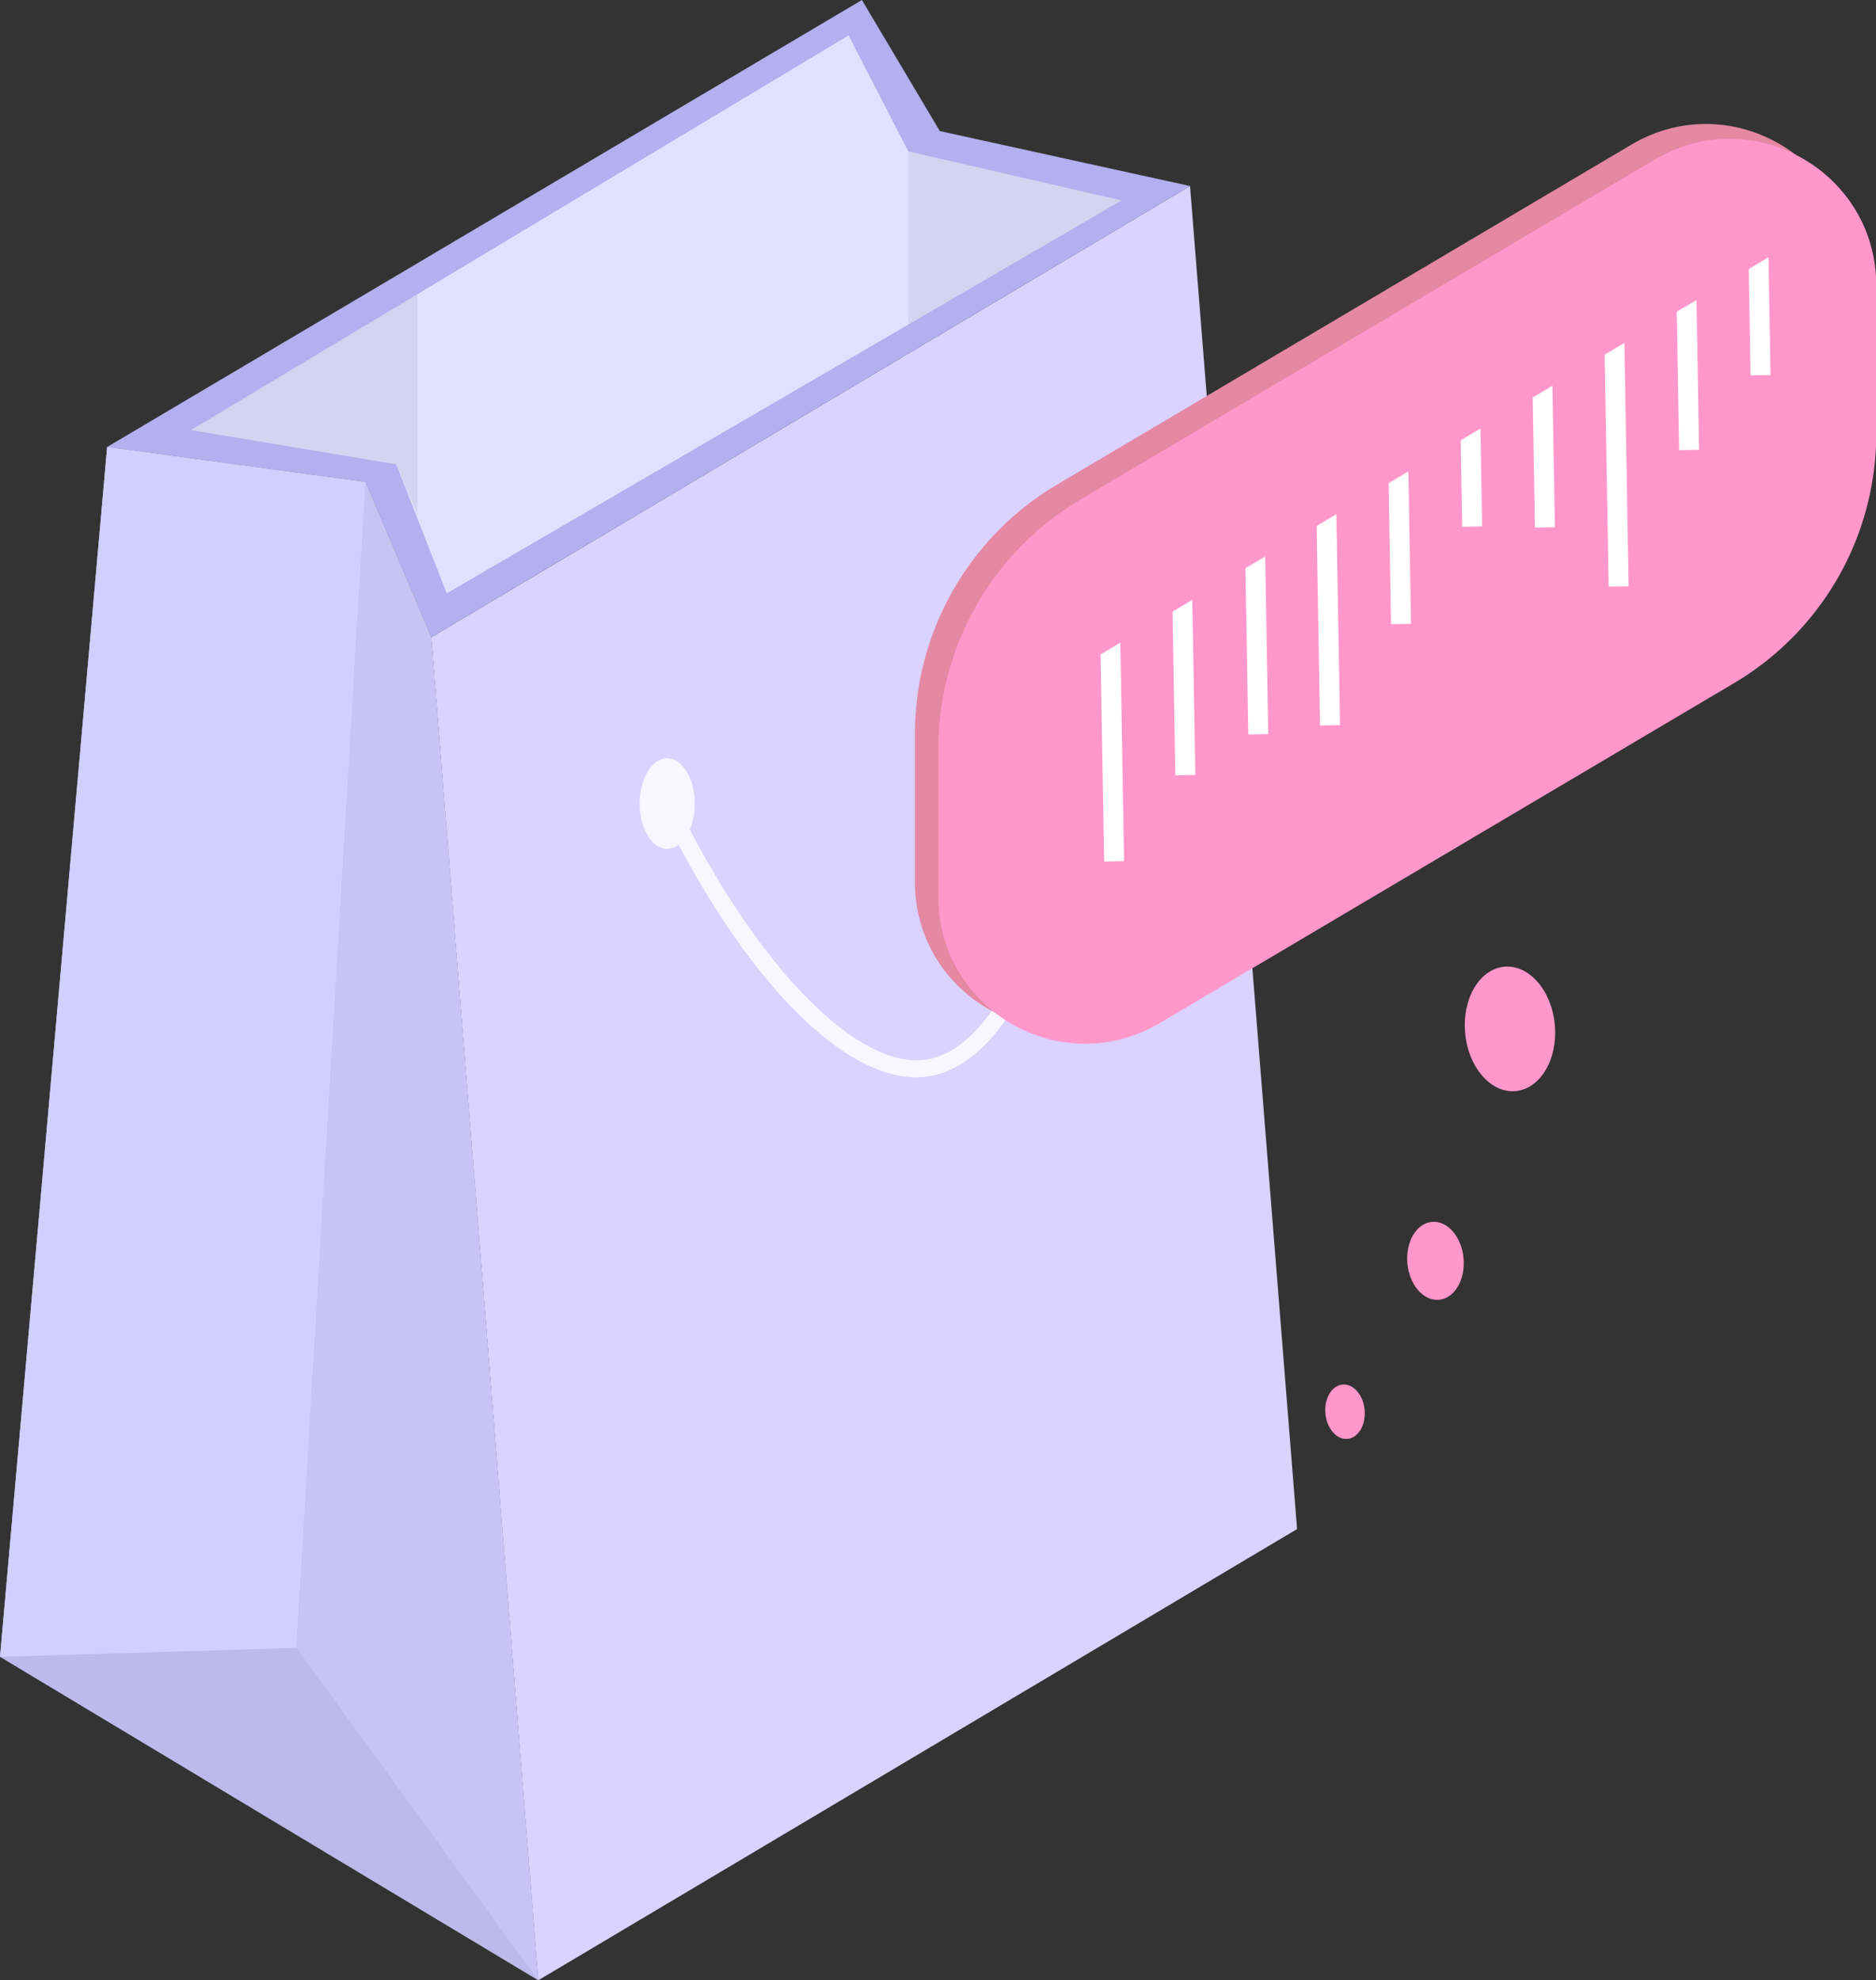
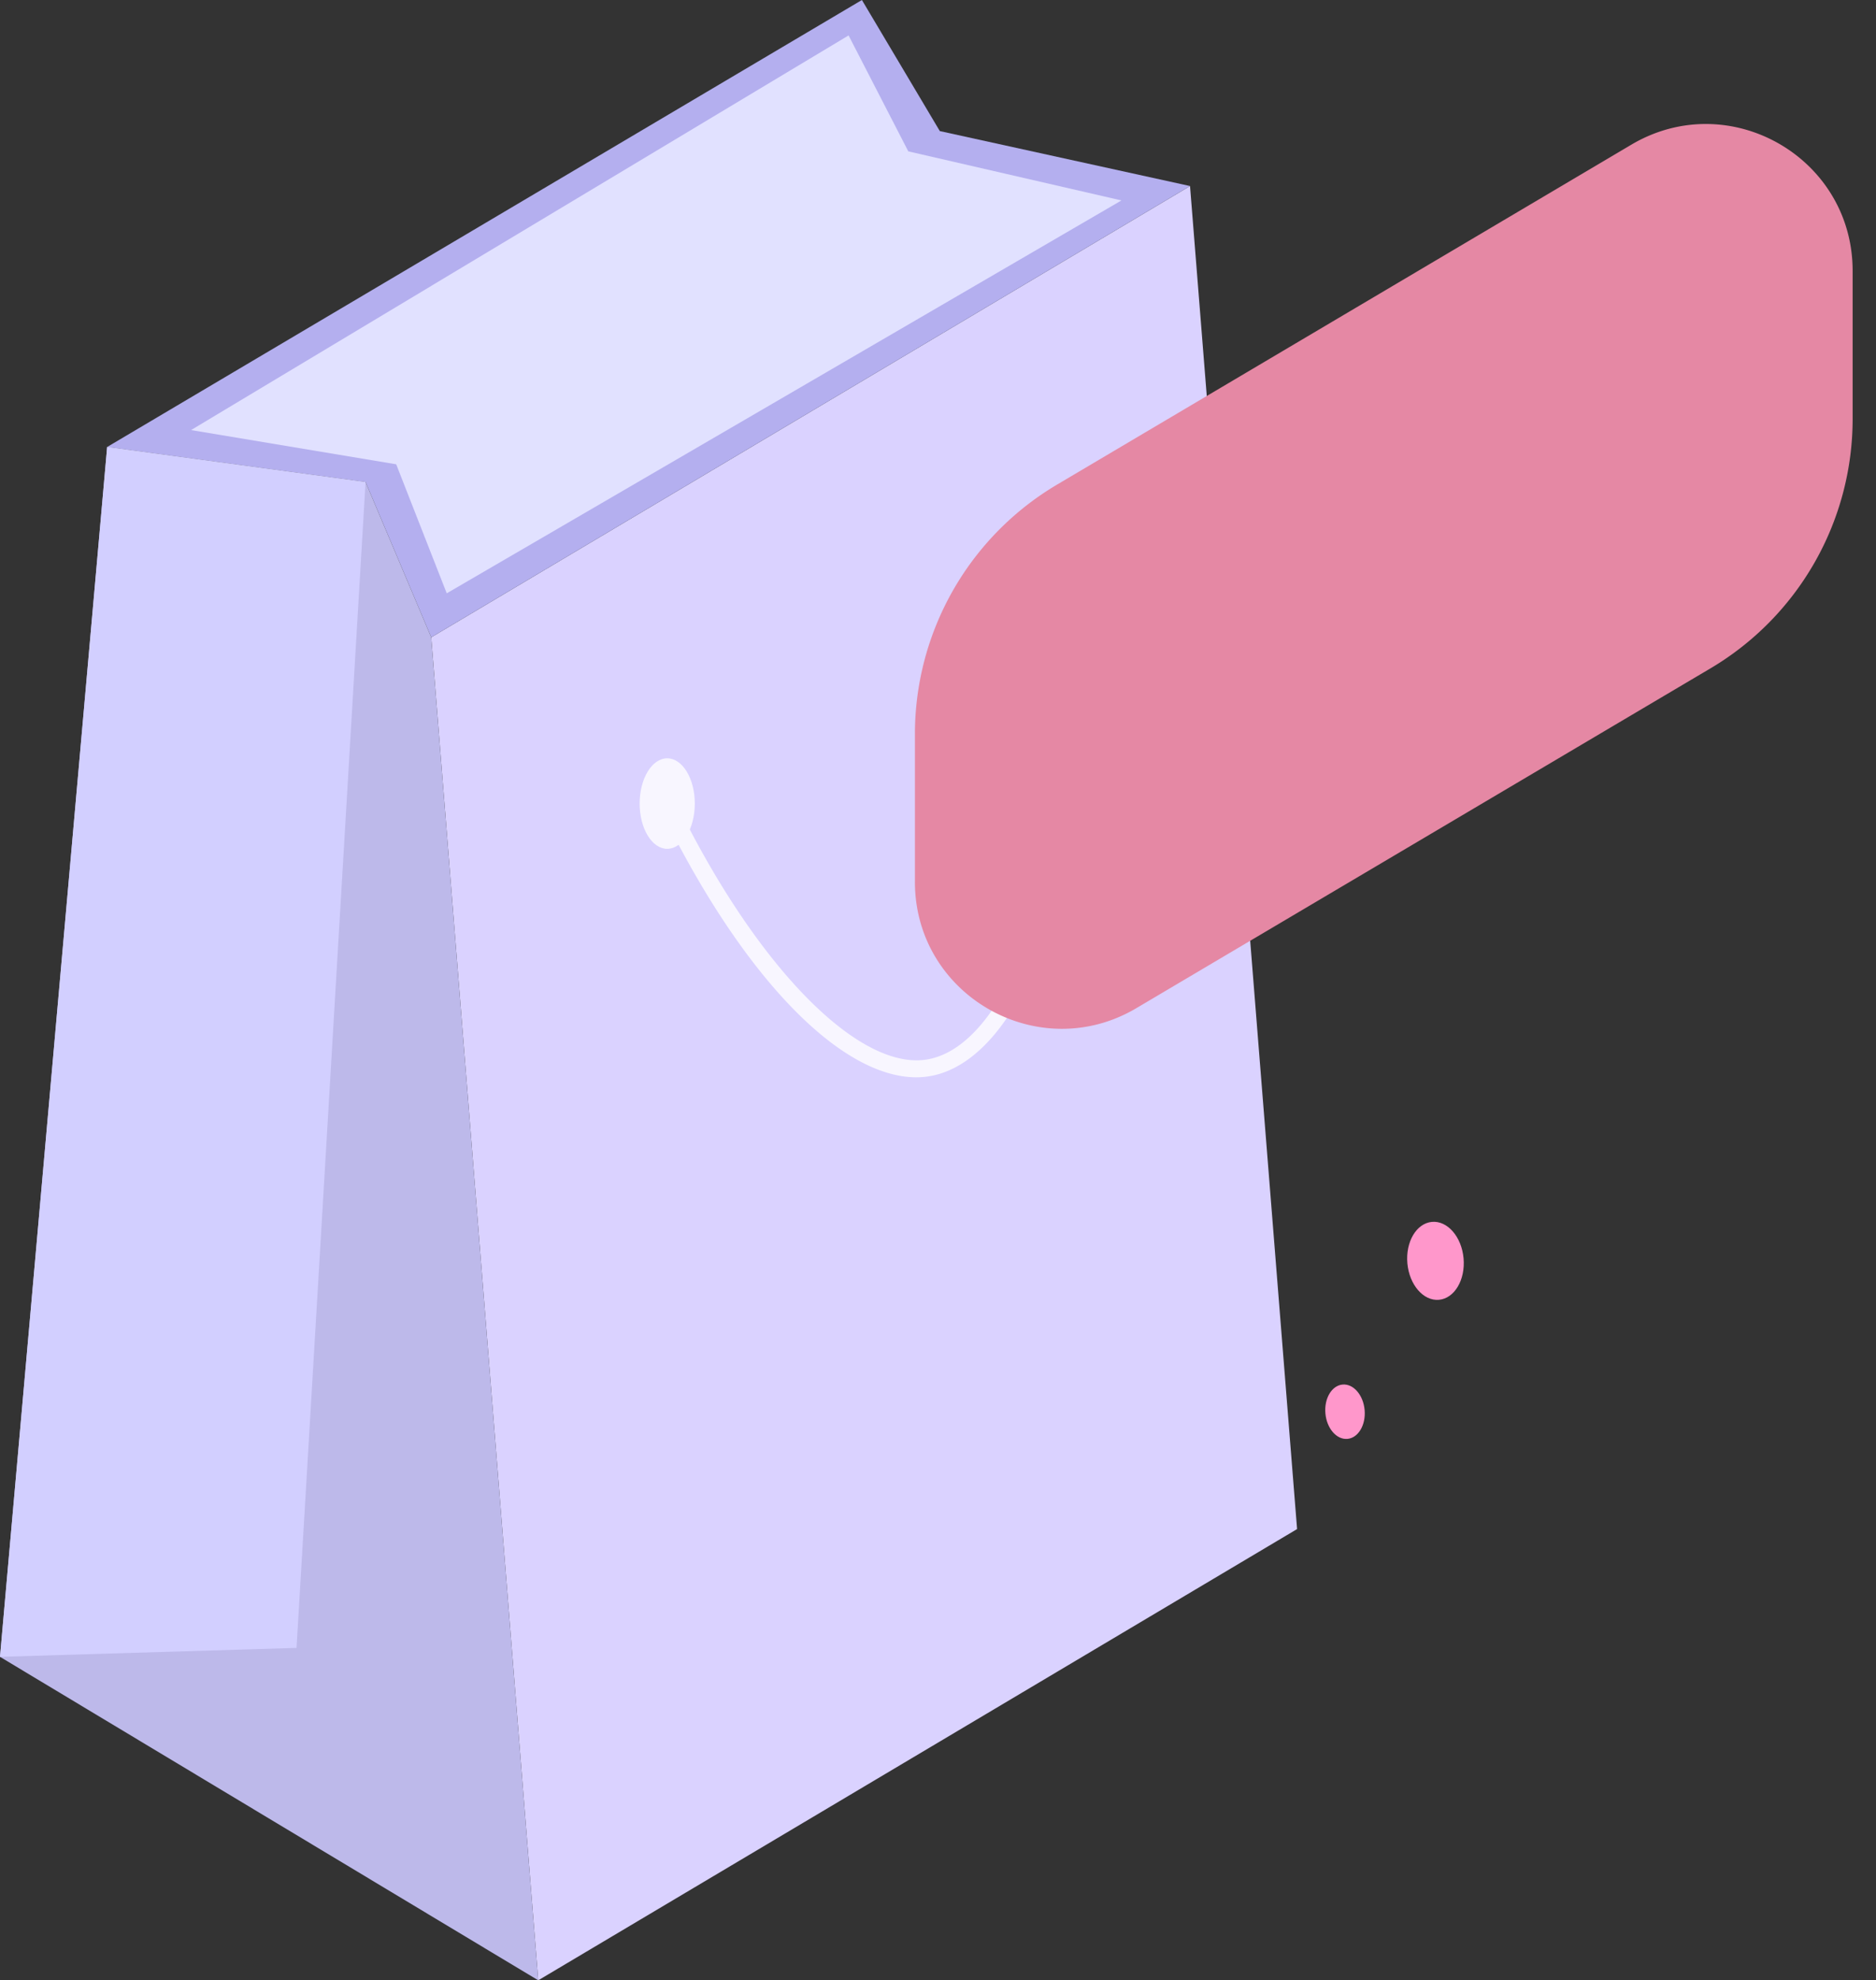
<svg xmlns="http://www.w3.org/2000/svg" viewBox="0 0 418.29 441.45">
  <rect x="0" y="0" width="418.29" height="441.45" fill="#333333" stroke="none" />
  <defs>
    <style>.cls-7{opacity:.06}.cls-9{fill:#fff}.cls-11{fill:#ff97cb}</style>
  </defs>
  <g id="Layer_2" data-name="Layer 2">
    <g id="Layer_1-2" data-name="Layer 1">
      <path fill="#dad2ff" d="M289.21 340.86l-169.2 100.59-23.86-299.38 169.19-100.6 23.87 299.39z" />
      <path fill="#b4afef" d="M192.18 0L23.89 99.64l57.62 7.81 14.64 34.62 169.19-100.6-55.79-12.25L192.18 0z" />
      <path fill="#e1e1ff" d="M250.05 44.68l-111.37 64.84-39.07 22.74-3.47-8.85-7.8-19.91-45.74-7.63 53.54-32.12v-.01l41.57-24.94 51.5-30.9 13.31 25.84 47.53 10.94z" />
      <path fill="#bdb9ea" d="M120.01 441.45L0 369.34l23.89-269.7 57.62 7.81 14.64 34.62 23.86 299.38z" />
      <path fill="#d2cfff" d="M23.89 99.64l57.62 7.81-15.39 259.9L0 369.34l23.89-269.7z" />
-       <path fill="#c9c3f4" d="M81.51 107.45l14.64 34.62 23.86 299.38-53.89-74.1 15.39-259.9z" />
-       <path class="cls-7" d="M202.52 33.74v38.61l47.53-27.67-47.53-10.94zM42.6 95.87L93.06 65.6v49.21l-4.72-11.31-45.74-7.63z" />
      <g opacity=".8">
        <path class="cls-9" d="M204.3 240.15c-17.18 0-39.22-23-57.23-60.19l3.41-1.65c17.85 36.87 41 60.64 56.43 57.83 9.66-1.77 18.41-13.69 24-32.71 6.25-21.2 7.88-49.12 4.57-78.63l3.76-.42c3.36 30 1.69 58.45-4.71 80.12-6 20.43-15.86 33.32-27 35.36a17.89 17.89 0 0 1-3.23.29z" />
        <ellipse class="cls-9" cx="148.77" cy="179.13" rx="6.15" ry="10.09" />
        <ellipse class="cls-9" cx="236.58" cy="125.87" rx="6.15" ry="10.09" />
      </g>
      <path d="M381.37 149l-128 75.74C231.59 237.63 204 221.92 204 196.6v-33a64.62 64.62 0 0 1 31.74-55.6l128-75.75c21.79-12.9 49.34 2.81 49.34 28.13v33A64.63 64.63 0 0 1 381.37 149z" fill="#e588a4" />
-       <path class="cls-11" d="M386.58 152.32l-128 75.75c-21.8 12.89-49.35-2.81-49.35-28.14v-33A64.62 64.62 0 0 1 241 111.3l128-75.75c21.8-12.9 49.35 2.81 49.35 28.13v33a64.64 64.64 0 0 1-31.77 55.64z" />
-       <ellipse class="cls-11" cx="336.69" cy="229.34" rx="10.04" ry="13.92" transform="rotate(-5.15 336.925 229.493)" />
      <ellipse class="cls-11" cx="320.08" cy="281.05" rx="6.29" ry="8.72" transform="rotate(-5.15 320.228 281.214)" />
      <ellipse class="cls-11" cx="299.91" cy="314.68" rx="4.39" ry="6.08" transform="rotate(-5.15 300.111 314.844)" />
-       <path class="cls-9" d="M249.8 143.26l.83 48.71-4.44.08-.8-46.16 4.41-2.63zm16.05-9.53l.67 39.02-4.45.08-.63-36.49 4.41-2.61zm16.25-9.67l.68 39.58-4.45.08-.64-37.05 4.41-2.61zm15.87-9.44l.81 47.03-4.45.08-.76-44.5 4.4-2.61zm16.05-9.53l.59 33.98-4.45.08-.54-31.44 4.4-2.62zm16.07-9.57l.38 21.84-4.45.07-.33-19.28 4.4-2.63zm16.05-9.53l.55 31.55-4.45.08-.5-29.02 4.4-2.61zm16.05-9.55l.94 54.26-4.45.07-.89-51.72 4.4-2.61zm16.08-9.55l.57 33.38-4.45.07-.53-30.84 4.41-2.61zm16.05-9.55l.45 26.26-4.45.07-.41-23.7 4.41-2.63z" />
    </g>
  </g>
</svg>